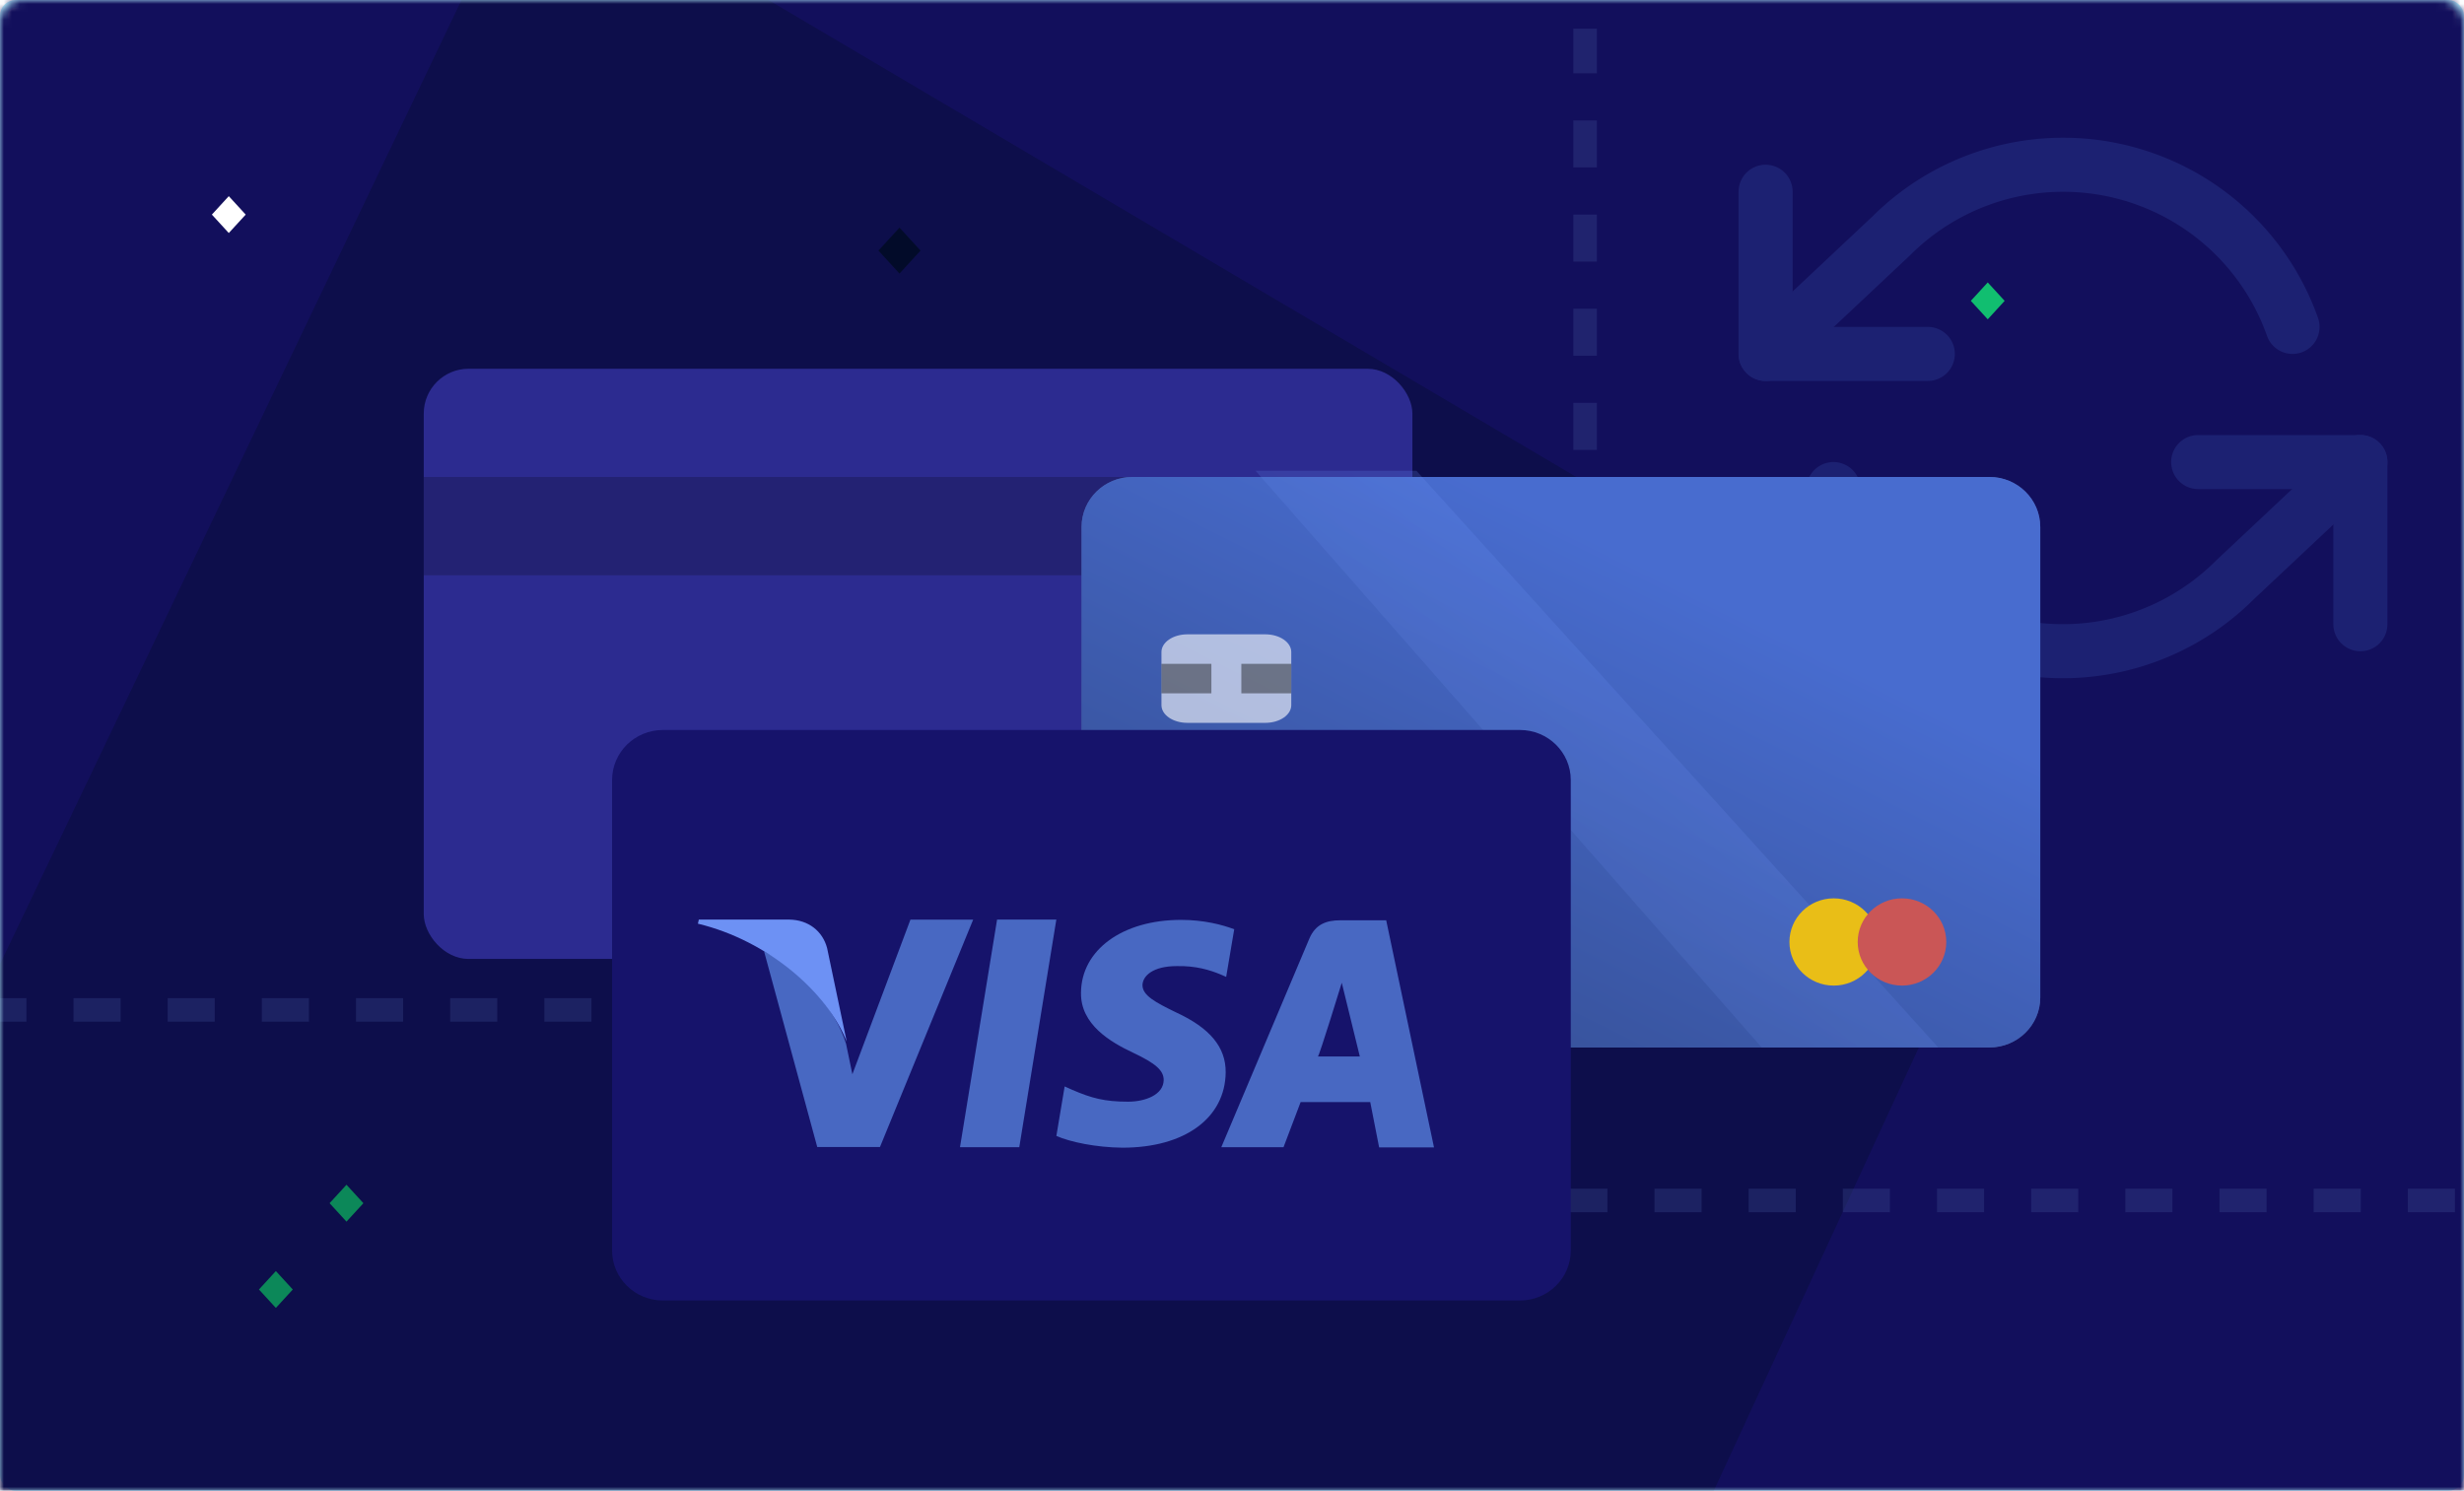
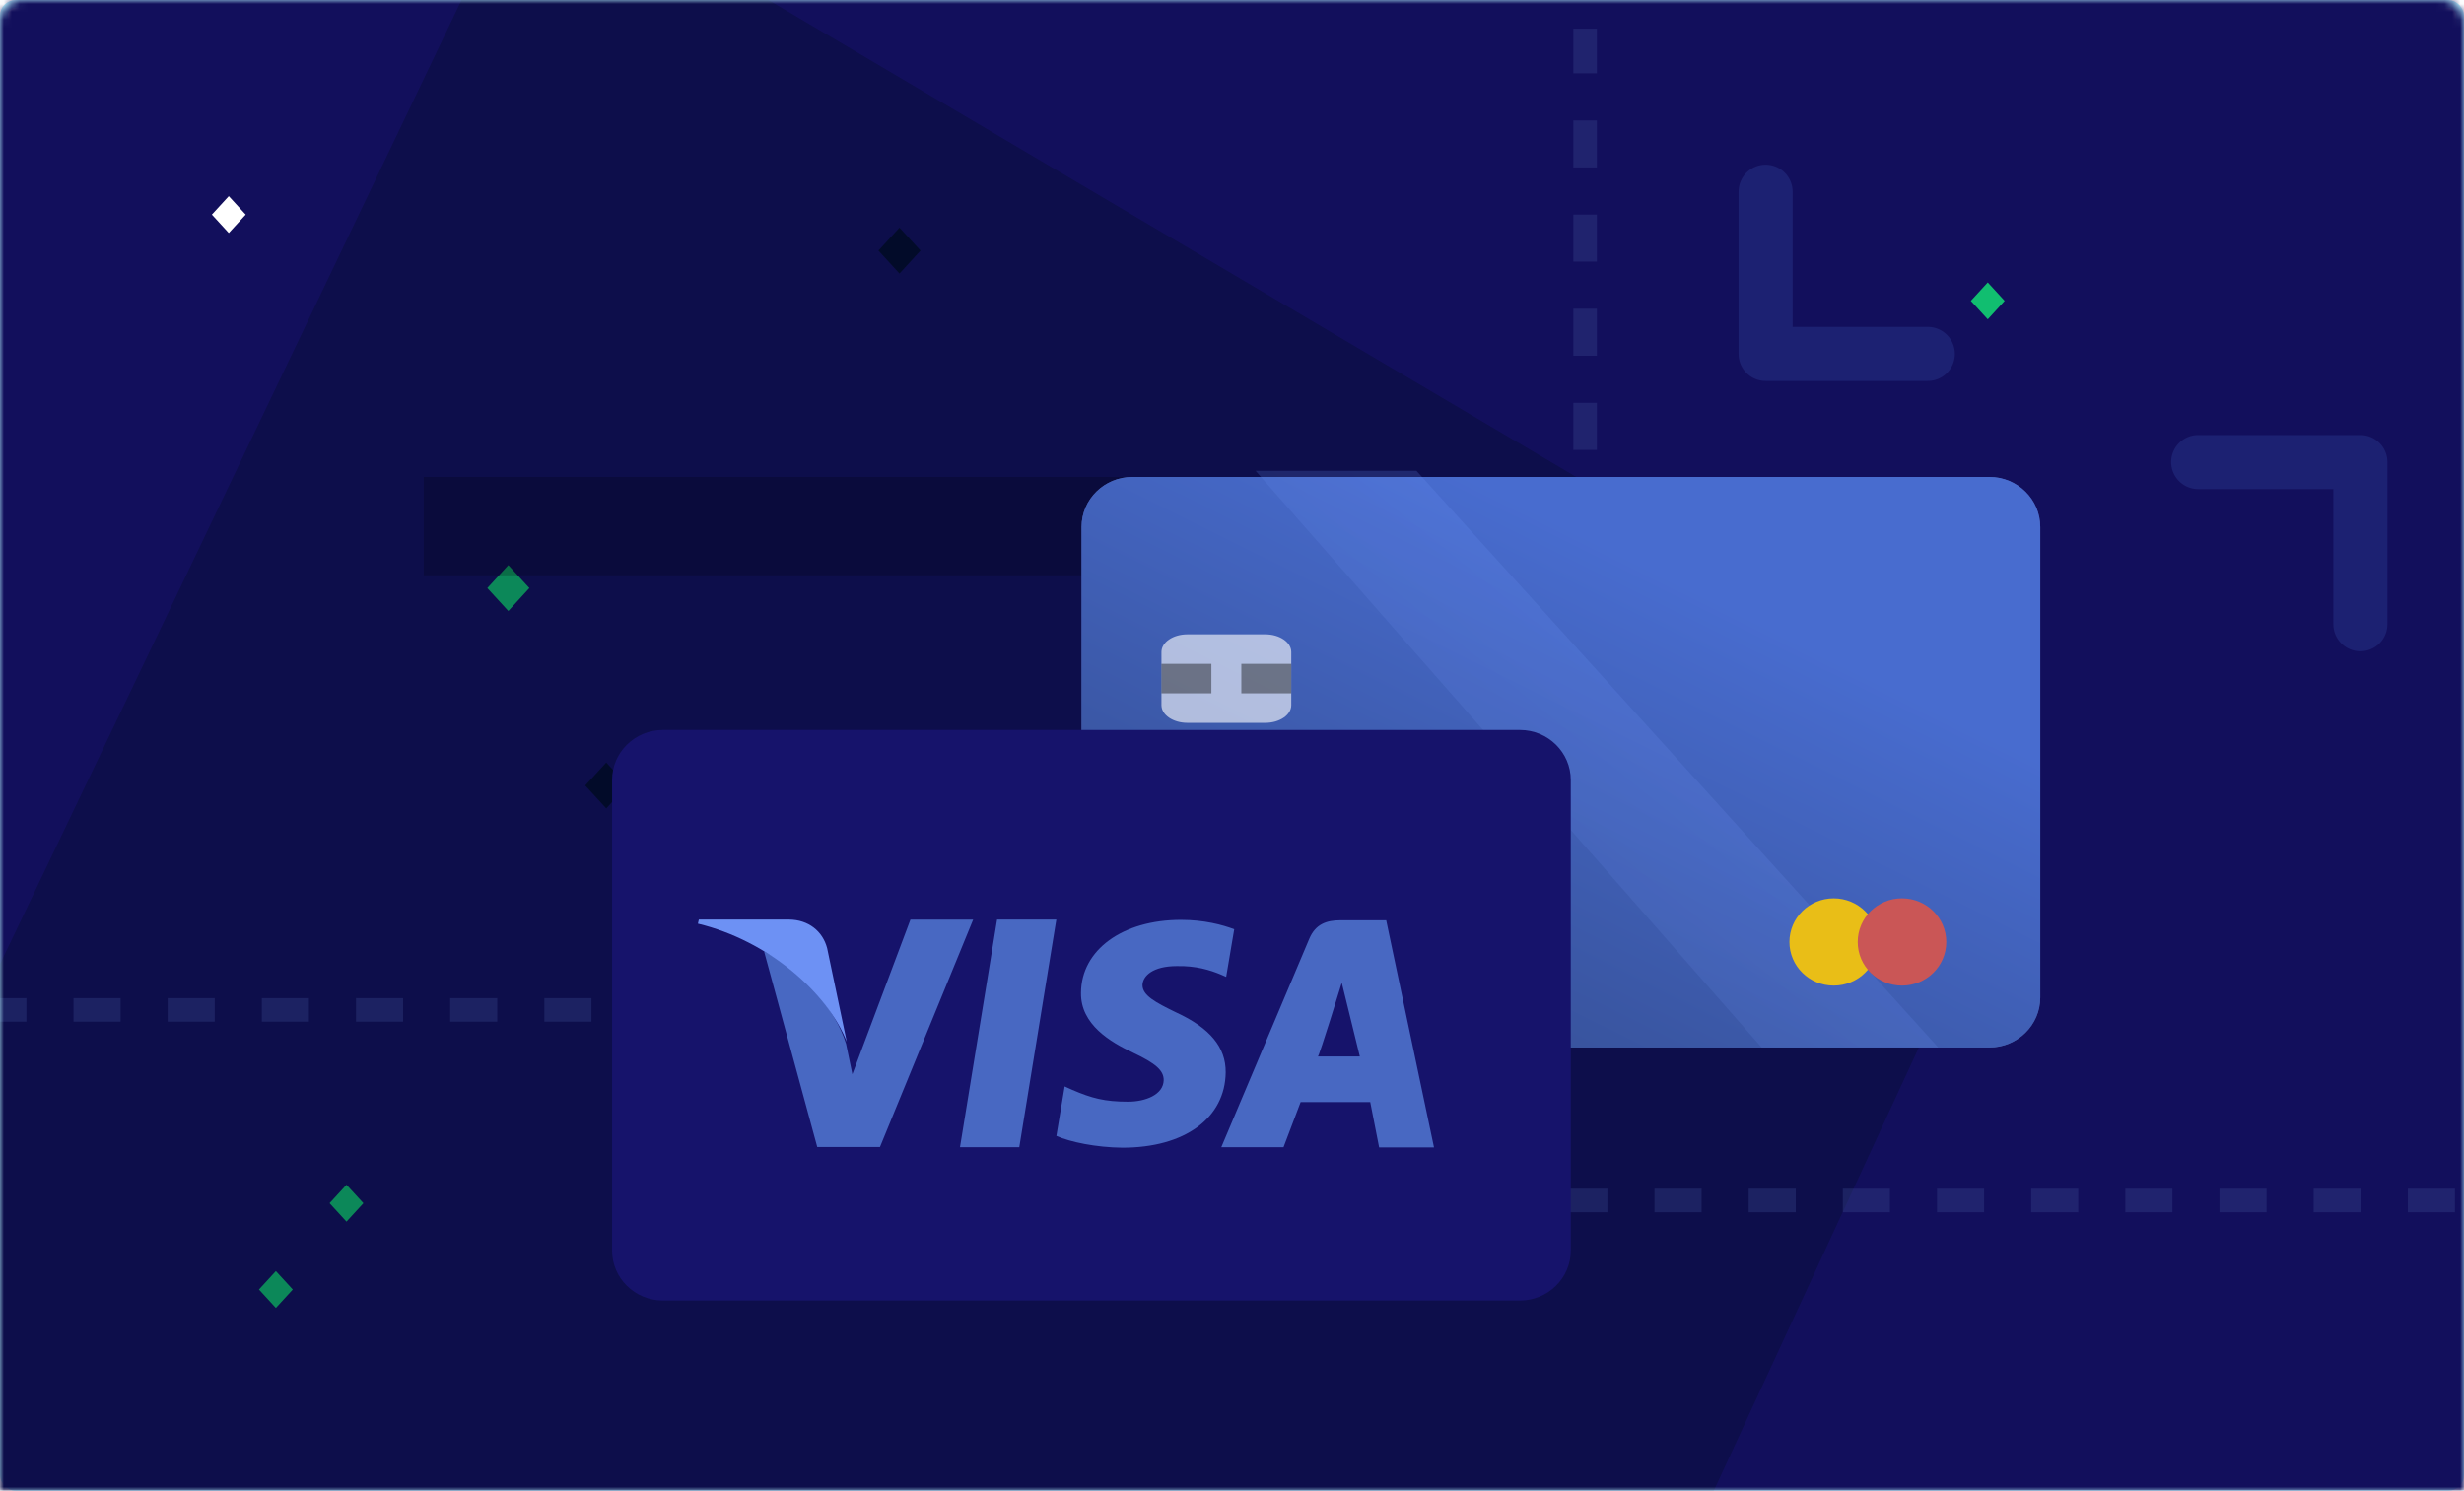
<svg xmlns="http://www.w3.org/2000/svg" width="314" height="190" fill="none">
  <rect opacity=".3" x=".5" y=".5" width="313" height="189" rx="1.5" stroke="#00CFFF" />
  <mask id="a" maskUnits="userSpaceOnUse" x="0" y="0" width="314" height="190">
    <path d="M0 3a3 3 0 013-3h308a3 3 0 013 3v187H0V3z" fill="#C4C4C4" />
  </mask>
  <g mask="url(#a)">
    <path d="M-5 4a4 4 0 014-4h352a4 4 0 014 4v186H-5V4z" fill="#120F5C" />
    <g opacity=".2" stroke="#4669C8" stroke-width="6.89" stroke-linecap="round" stroke-linejoin="round">
      <path d="M225 24.437v20.671h20.671m55.124 34.452V58.89h-20.671" />
-       <path d="M292.147 41.663a31.004 31.004 0 00-37.846-19.442 31.006 31.006 0 00-13.315 7.866L225 45.108m75.795 13.781L284.809 73.91a31.011 31.011 0 01-28.773 8.323 31.009 31.009 0 01-22.389-19.899" />
    </g>
    <path fill="#11BE70" d="M255.462 38.347l-2.155-2.351-2.155 2.35 2.155 2.352zM37.31 164.351l-2.155-2.35L33 164.35l2.155 2.35zm9-11l-2.155-2.35L42 153.35l2.155 2.35z" />
    <path fill="#fff" d="M31.31 27.351l-2.155-2.35L27 27.35l2.155 2.35z" />
    <path fill="#11BE70" d="M64.78 72.029l2.68 2.924-2.68 2.923-2.68-2.923zm108.162 6.556l2.68 2.924-2.68 2.923-2.68-2.923z" />
    <path fill="#030C2C" d="M114.626 29.016l2.68 2.923-2.68 2.924-2.68-2.924zm105.685 48.536l2.68 2.923-2.68 2.924-2.68-2.924zM77.258 97.19l2.68 2.923-2.68 2.924-2.68-2.924z" />
    <path opacity=".3" d="M59.663-1.764c4.292-8.967 14.71-12.138 23.271-7.084l163.348 96.456c8.48 5.007 11.969 16.223 7.83 25.172L214 199.5 43.213 224.555c-3.73.547-7.585-.246-10.972-2.259l-46.712-27.757c-8.532-5.069-11.97-16.413-7.686-25.363l81.82-170.94z" fill="#020A23" />
    <path opacity=".3" d="M-2.632 128.713H202V3.651m-15.158 149.351H355" stroke="#405196" stroke-width="3" stroke-dasharray="6 6" />
  </g>
-   <rect x="54" y="47" width="125.989" height="75.221" rx="5.711" fill="#2C2B90" />
  <path d="M181.261 60.79H54v12.536h127.261V60.789z" fill="#000" fill-opacity=".2" />
  <path d="M260 67.164c0-3.52-2.901-6.375-6.478-6.375H144.307c-3.577 0-6.478 2.854-6.478 6.375v59.964c0 3.52 2.901 6.374 6.478 6.374h109.215c3.577 0 6.478-2.854 6.478-6.374V67.164z" fill="#405196" />
  <path d="M188.954 77.088l-5.707 35.032h9.121l5.704-35.032h-9.118zm27.513 14.27c-3.187-1.553-5.141-2.6-5.141-4.189.039-1.444 1.652-2.923 5.255-2.923 2.963-.074 5.142.613 6.794 1.297l.828.364 1.24-7.33c-1.802-.686-4.659-1.444-8.187-1.444-9.008 0-15.35 4.62-15.39 11.228-.074 4.876 4.541 7.582 7.995 9.205 3.529 1.665 4.73 2.745 4.73 4.224-.039 2.272-2.853 3.32-5.479 3.32-3.638 0-5.593-.54-8.56-1.806l-1.201-.539-1.275 7.617c2.142.939 6.083 1.766 10.173 1.809 9.572 0 15.801-4.55 15.88-11.592.031-3.864-2.403-6.822-7.662-9.24zm32.36-14.162h-7.057c-2.175 0-3.827.617-4.769 2.819l-13.549 32.105h9.573l2.637-6.951h10.709l1.368 6.979h8.443l-7.355-34.952zm-10.511 20.959c.185.017 3.675-11.347 3.675-11.347l2.778 11.346h-6.453zm-62.691-21.067l-8.936 23.801-.974-4.694c-1.652-5.415-6.833-11.3-12.614-14.224l8.183 30.114h9.651l14.341-34.993h-9.651v-.004z" fill="#fff" fill-opacity=".1" />
  <path d="M162.8 81.468c-.684-2.594-2.867-4.343-5.831-4.38h-13.906l-.143.63c10.848 2.606 19.953 10.629 22.907 18.175L162.8 81.468z" fill="#EFC75E" fill-opacity=".3" />
  <path d="M260 67.164c0-3.52-2.901-6.375-6.478-6.375H144.307c-3.577 0-6.478 2.854-6.478 6.375v59.964c0 3.52 2.901 6.374 6.478 6.374h109.215c3.577 0 6.478-2.854 6.478-6.374V67.164z" fill="url(#paint0_linear)" />
  <path opacity=".2" d="M224.5 133.5L160 60h20.5l66.5 73.5h-22.5z" fill="url(#paint1_linear)" />
  <path d="M233.68 125.617c3.117 0 5.644-2.489 5.644-5.56 0-3.071-2.527-5.56-5.644-5.56s-5.644 2.489-5.644 5.56c0 3.071 2.527 5.56 5.644 5.56z" fill="#E9BE17" />
  <path d="M242.38 125.617c3.117 0 5.644-2.49 5.644-5.561 0-3.07-2.527-5.56-5.644-5.56s-5.644 2.49-5.644 5.56c0 3.071 2.527 5.561 5.644 5.561z" fill="#CA5656" />
  <path d="M148.01 89.873v-6.77c0-1.246 1.481-2.256 3.309-2.256h9.927c1.828 0 3.308 1.01 3.308 2.257v6.77c0 1.246-1.48 2.256-3.308 2.256h-9.927c-1.828 0-3.309-1.01-3.309-2.257z" fill="#fff" fill-opacity=".6" />
  <path d="M148.01 84.608h6.364v3.76h-6.364v-3.76zm10.181 0h6.363v3.76h-6.363v-3.76z" fill="#000" fill-opacity=".4" />
  <g filter="url(#filter0_d)">
    <path d="M197.317 102.269c0-3.52-2.901-6.375-6.478-6.375H81.624c-3.577 0-6.478 2.854-6.478 6.375v59.964c0 3.52 2.9 6.374 6.478 6.374h109.215c3.577 0 6.478-2.854 6.478-6.374v-59.964z" fill="#16136B" />
  </g>
  <path d="M127.063 117.204l-4.727 29.015h7.555l4.723-29.015h-7.551zm22.787 11.819c-2.64-1.286-4.258-2.154-4.258-3.469.032-1.196 1.368-2.421 4.352-2.421 2.455-.061 4.258.508 5.627 1.074l.686.302 1.027-6.071c-1.492-.569-3.858-1.196-6.781-1.196-7.46 0-12.713 3.827-12.746 9.299-.061 4.039 3.761 6.28 6.622 7.624 2.922 1.379 3.917 2.273 3.917 3.498-.032 1.882-2.363 2.75-4.538 2.75-3.013 0-4.632-.447-7.089-1.496l-.995-.447-1.056 6.309c1.774.778 5.038 1.463 8.425 1.498 7.929 0 13.087-3.768 13.152-9.601.026-3.199-1.99-5.65-6.345-7.653zm26.801-11.729h-5.845c-1.801 0-3.169.511-3.949 2.334l-11.222 26.591h7.929l2.183-5.757h8.87l1.133 5.78h6.993l-6.092-28.948zm-8.705 17.358c.153.015 3.043-9.397 3.043-9.397l2.301 9.397h-5.344zm-51.922-17.448l-7.401 19.713-.807-3.887c-1.368-4.486-5.659-9.36-10.447-11.781l6.777 24.941h7.993l11.878-28.982h-7.993v-.004z" fill="#4868C2" />
  <path d="M105.402 120.832c-.567-2.148-2.375-3.597-4.829-3.628H89.055l-.118.522c8.984 2.159 16.525 8.803 18.972 15.053l-2.507-11.947z" fill="#6D91F4" />
  <defs>
    <linearGradient id="paint0_linear" x1="125.596" y1="30.151" x2="42.781" y2="196.83" gradientUnits="userSpaceOnUse">
      <stop stop-color="#486CCF" />
      <stop offset="1" stop-color="#172036" />
    </linearGradient>
    <linearGradient id="paint1_linear" x1="150.39" y1="29.03" x2="47.713" y2="156.21" gradientUnits="userSpaceOnUse">
      <stop stop-color="#6E95FF" />
      <stop offset="1" stop-color="#25314F" />
    </linearGradient>
    <filter id="filter0_d" x="72.29" y="87.328" width="133.593" height="84.135" filterUnits="userSpaceOnUse" color-interpolation-filters="sRGB">
      <feFlood flood-opacity="0" result="BackgroundImageFix" />
      <feColorMatrix in="SourceAlpha" values="0 0 0 0 0 0 0 0 0 0 0 0 0 0 0 0 0 0 127 0" />
      <feOffset dx="2.855" dy="-2.855" />
      <feGaussianBlur stdDeviation="2.855" />
      <feColorMatrix values="0 0 0 0 0 0 0 0 0 0 0 0 0 0 0 0 0 0 0.1 0" />
      <feBlend in2="BackgroundImageFix" result="effect1_dropShadow" />
      <feBlend in="SourceGraphic" in2="effect1_dropShadow" result="shape" />
    </filter>
  </defs>
</svg>